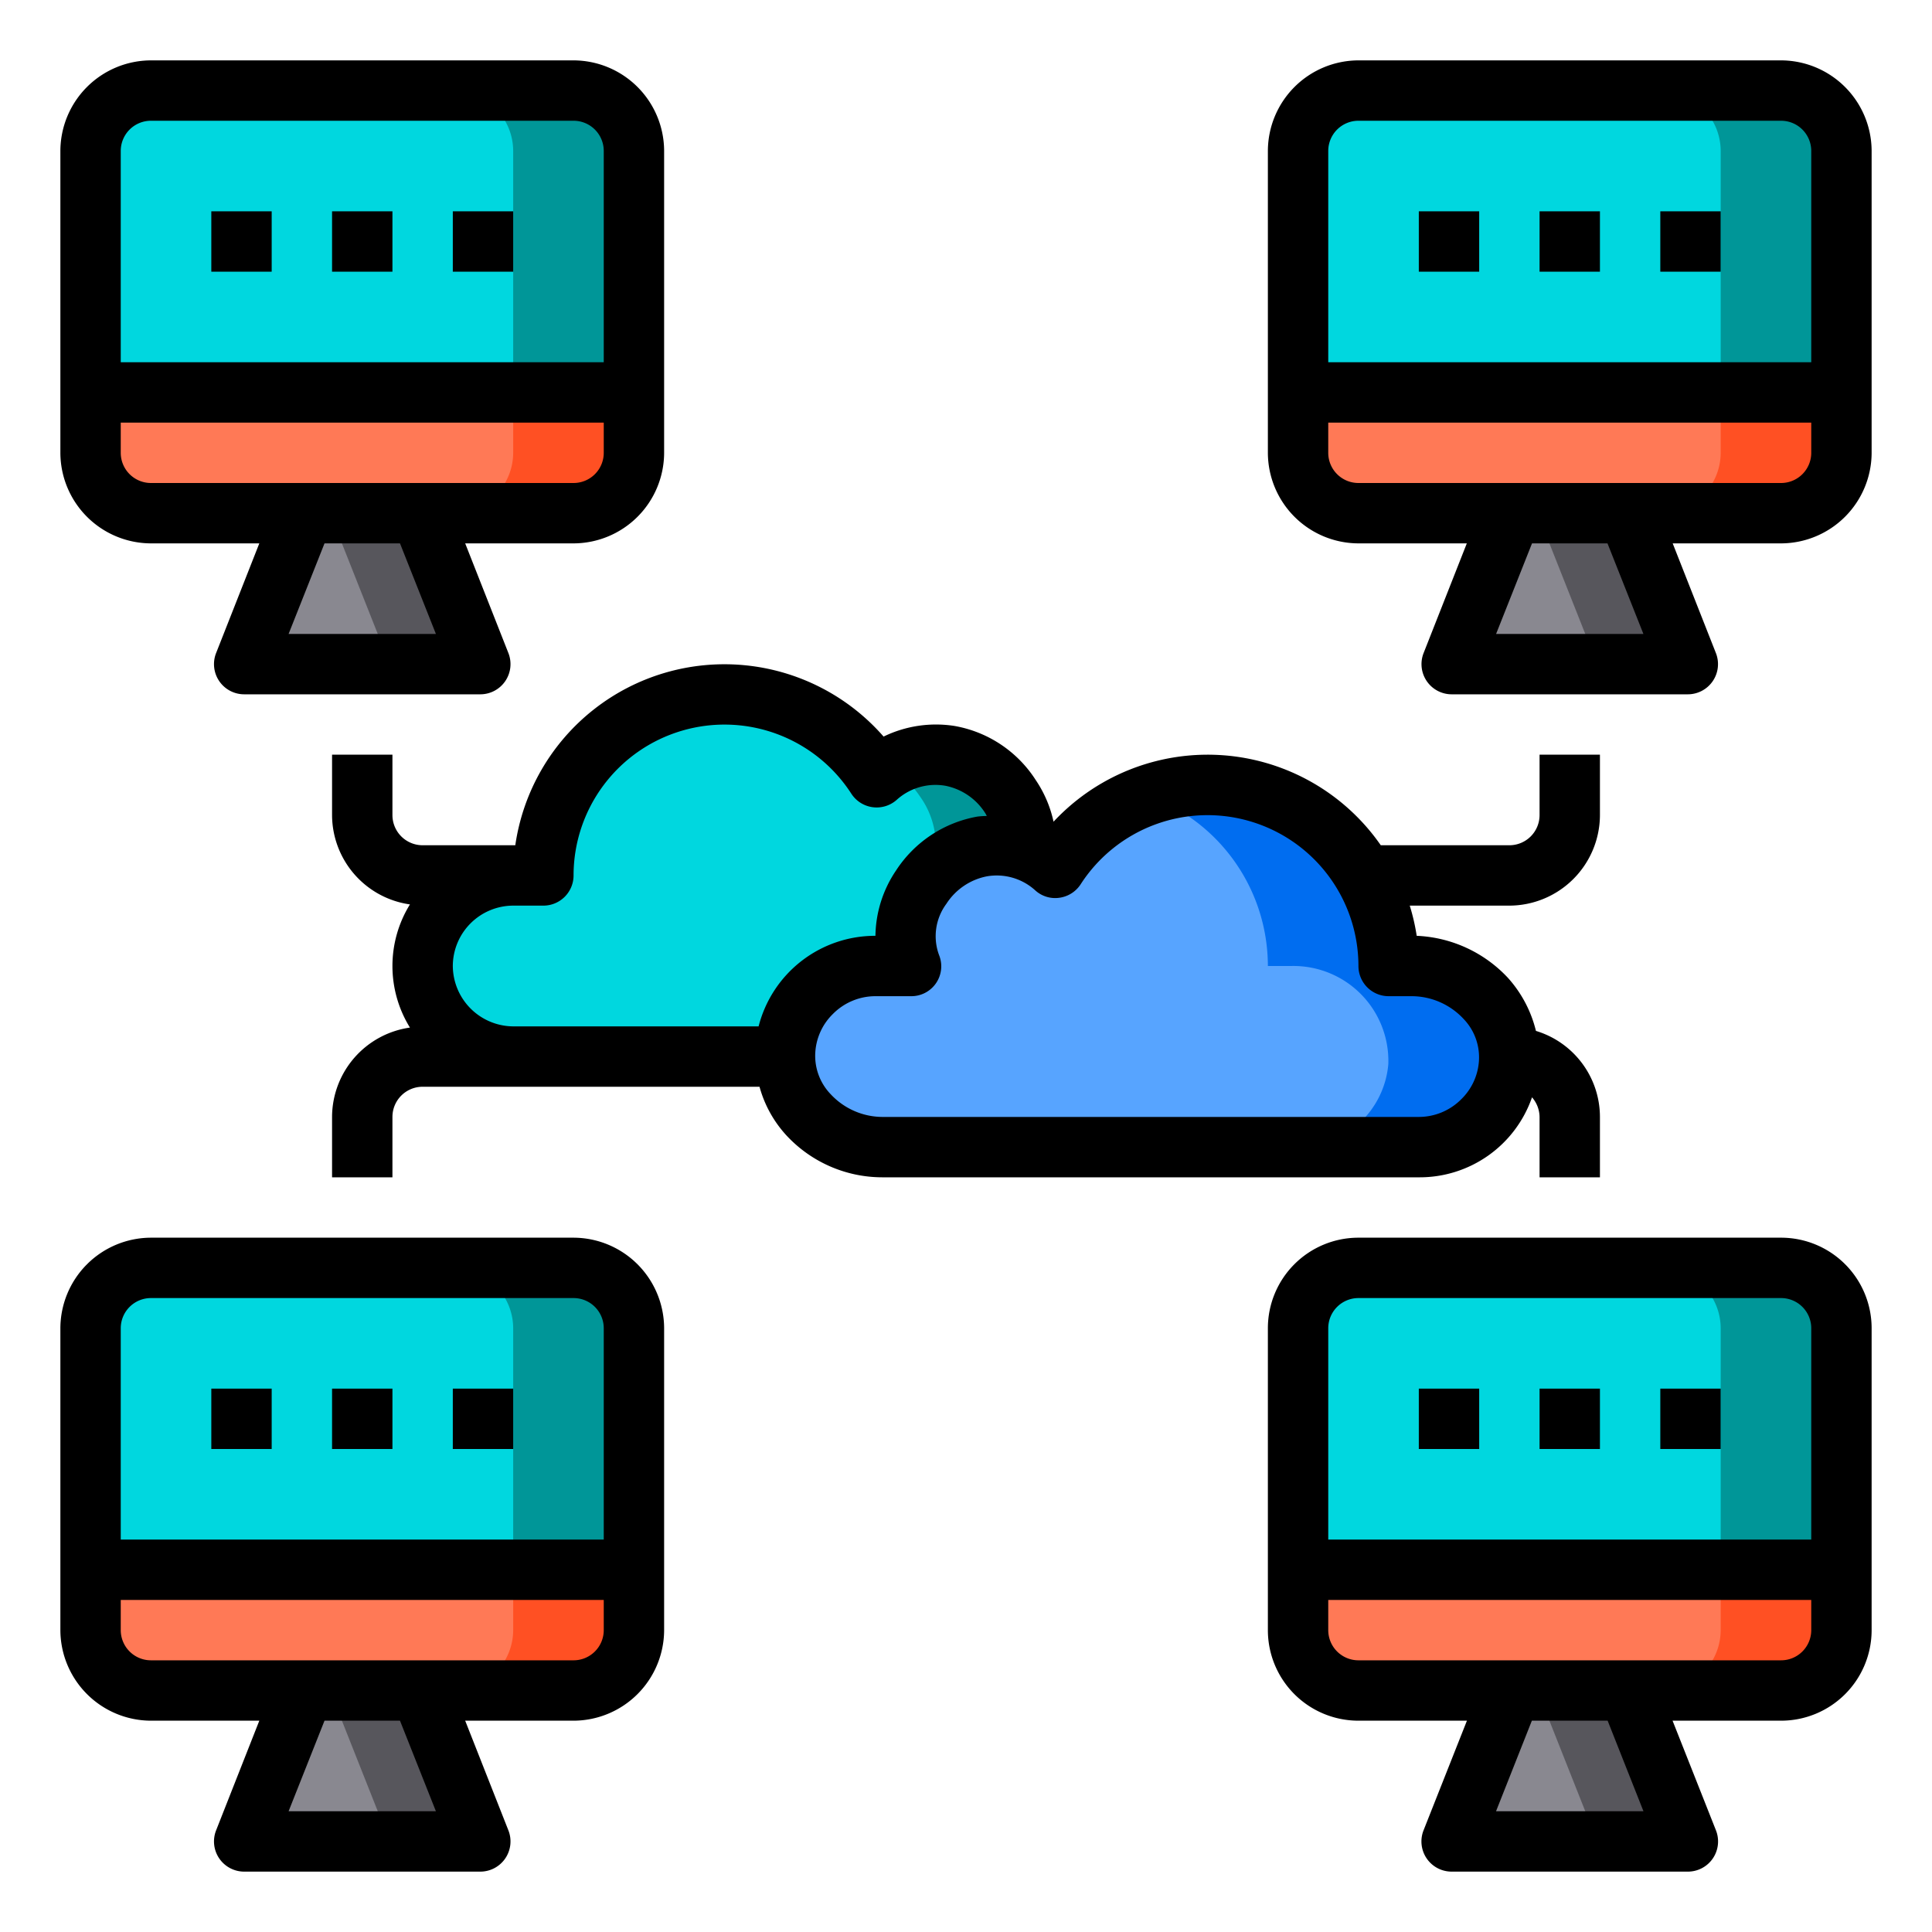
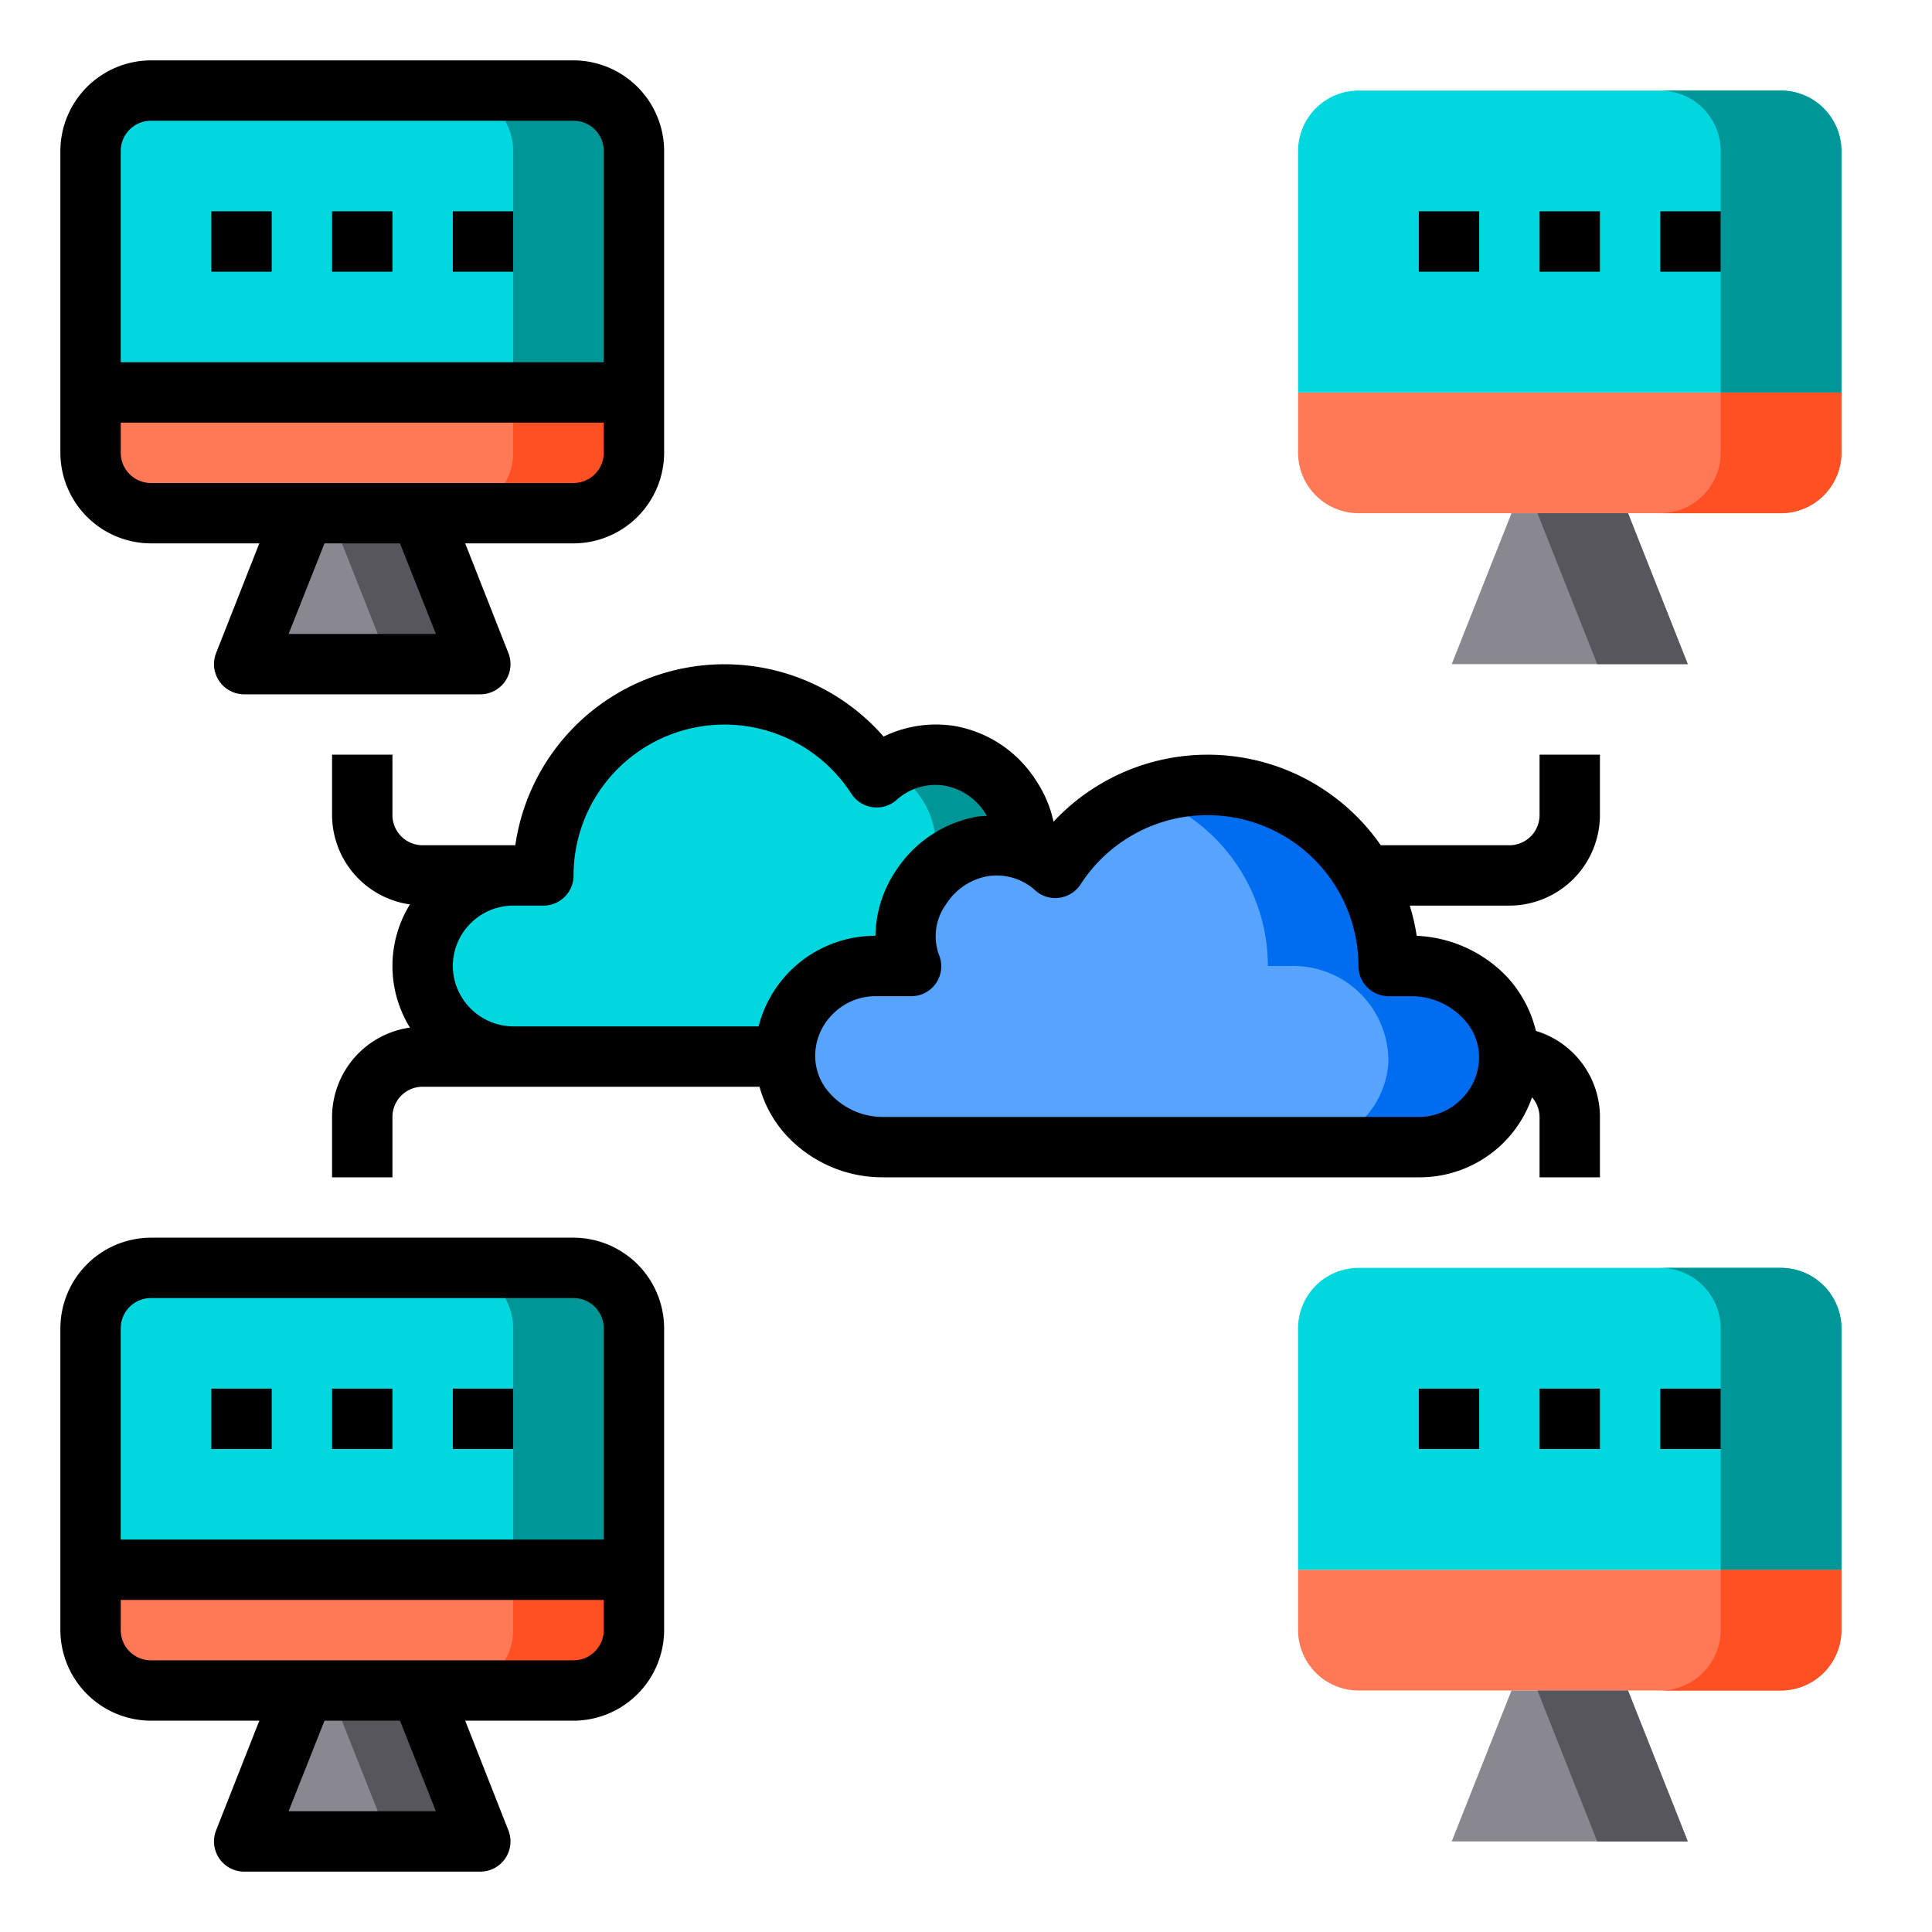
<svg xmlns="http://www.w3.org/2000/svg" height="512" viewBox="0 0 64 64" width="512">
  <g id="technology">
    <path d="m37.12 29.88a3 3 0 0 1 -2.12 5.12h-18a3 3 0 0 1 0-6h1a6 6 0 0 1 11.04-3.25 2.922 2.922 0 0 1 2.43-.71 3.037 3.037 0 0 1 2.01 1.35 2.785 2.785 0 0 1 .34 2.61h1.18a2.993 2.993 0 0 1 2.12.88z" fill="#00d7df" />
    <path d="m38 32a3 3 0 0 1 -3 3h-3a3 3 0 0 0 0-6h-1.18a2.785 2.785 0 0 0 -.34-2.61 3.391 3.391 0 0 0 -.99-.97 2.889 2.889 0 0 1 1.98-.38 3.037 3.037 0 0 1 2.01 1.35 2.785 2.785 0 0 1 .34 2.61h1.18a3 3 0 0 1 3 3z" fill="#009698" />
    <path d="m29.23 38a3.173 3.173 0 0 1 -3.23-3 2.175 2.175 0 0 1 .01-.25 3.006 3.006 0 0 1 2.99-2.75h1.18a2.785 2.785 0 0 1 .34-2.61 3.037 3.037 0 0 1 2.01-1.35 2.953 2.953 0 0 1 1.46.13v.01a2.793 2.793 0 0 1 .97.57 6 6 0 0 1 11.04 3.25h.77a3.145 3.145 0 0 1 3.22 3.25 3.006 3.006 0 0 1 -2.99 2.75z" fill="#57a4ff" />
    <path d="m49.99 35.25a3.006 3.006 0 0 1 -2.99 2.75h-4a3.006 3.006 0 0 0 2.99-2.75 3.145 3.145 0 0 0 -3.22-3.25h-.77a6 6 0 0 0 -3.99-5.65 5.705 5.705 0 0 1 1.99-.35 6 6 0 0 1 6 6h.77a3.145 3.145 0 0 1 3.22 3.25z" fill="#006df0" />
    <path d="m61 52v2a2.006 2.006 0 0 1 -2 2h-14a2.006 2.006 0 0 1 -2-2v-2z" fill="#ff7956" />
    <path d="m61 44v8h-18v-8a2.006 2.006 0 0 1 2-2h14a2.006 2.006 0 0 1 2 2z" fill="#00d7df" />
    <path d="m61 13v2a2.006 2.006 0 0 1 -2 2h-14a2.006 2.006 0 0 1 -2-2v-2z" fill="#ff7956" />
    <path d="m61 5v8h-18v-8a2.006 2.006 0 0 1 2-2h14a2.006 2.006 0 0 1 2 2z" fill="#00d7df" />
    <path d="m53.93 17 1.98 5h-7.82l1.98-5z" fill="#898890" />
    <path d="m53.93 56 1.98 5h-7.82l1.98-5z" fill="#898890" />
    <path d="m21 52v2a2.006 2.006 0 0 1 -2 2h-14a2.006 2.006 0 0 1 -2-2v-2z" fill="#ff7956" />
    <path d="m21 44v8h-18v-8a2.006 2.006 0 0 1 2-2h14a2.006 2.006 0 0 1 2 2z" fill="#00d7df" />
    <path d="m21 13v2a2.006 2.006 0 0 1 -2 2h-14a2.006 2.006 0 0 1 -2-2v-2z" fill="#ff7956" />
    <path d="m21 5v8h-18v-8a2.006 2.006 0 0 1 2-2h14a2.006 2.006 0 0 1 2 2z" fill="#00d7df" />
    <path d="m13.93 17 1.98 5h-7.82l1.98-5z" fill="#898890" />
    <path d="m13.93 56 1.98 5h-7.82l1.98-5z" fill="#898890" />
    <path d="m21 52v2a2.006 2.006 0 0 1 -2 2h-4a2.006 2.006 0 0 0 2-2v-2z" fill="#ff5023" />
    <path d="m21 44v8h-4v-8a2.006 2.006 0 0 0 -2-2h4a2.006 2.006 0 0 1 2 2z" fill="#009698" />
    <path d="m15.91 61h-3l-1.98-5h3z" fill="#57565c" />
    <path d="m61 52v2a2.006 2.006 0 0 1 -2 2h-4a2.006 2.006 0 0 0 2-2v-2z" fill="#ff5023" />
    <path d="m61 44v8h-4v-8a2.006 2.006 0 0 0 -2-2h4a2.006 2.006 0 0 1 2 2z" fill="#009698" />
    <path d="m55.91 61h-3l-1.98-5h3z" fill="#57565c" />
    <path d="m21 13v2a2.006 2.006 0 0 1 -2 2h-4a2.006 2.006 0 0 0 2-2v-2z" fill="#ff5023" />
    <path d="m21 5v8h-4v-8a2.006 2.006 0 0 0 -2-2h4a2.006 2.006 0 0 1 2 2z" fill="#009698" />
    <path d="m15.91 22h-3l-1.98-5h3z" fill="#57565c" />
    <path d="m61 13v2a2.006 2.006 0 0 1 -2 2h-4a2.006 2.006 0 0 0 2-2v-2z" fill="#ff5023" />
    <path d="m61 5v8h-4v-8a2.006 2.006 0 0 0 -2-2h4a2.006 2.006 0 0 1 2 2z" fill="#009698" />
    <path d="m55.91 22h-3l-1.98-5h3z" fill="#57565c" />
-     <path d="m59 41h-14a3 3 0 0 0 -3 3v10a3 3 0 0 0 3 3h3.594l-1.437 3.632a1 1 0 0 0 .93 1.368h7.826a1 1 0 0 0 .93-1.368l-1.437-3.632h3.594a3 3 0 0 0 3-3v-10a3 3 0 0 0 -3-3zm-14 2h14a1 1 0 0 1 1 1v7h-16v-7a1 1 0 0 1 1-1zm9.442 17h-4.884l1.187-3h2.51zm4.558-5h-14a1 1 0 0 1 -1-1v-1h16v1a1 1 0 0 1 -1 1z" />
-     <path d="m59 2h-14a3.009 3.009 0 0 0 -3 3v10a3.009 3.009 0 0 0 3 3h3.59l-1.43 3.63a1 1 0 0 0 .93 1.37h7.82a1 1 0 0 0 .93-1.37l-1.43-3.63h3.59a3.009 3.009 0 0 0 3-3v-10a3.009 3.009 0 0 0 -3-3zm-9.44 19 1.19-3h2.5l1.19 3zm10.44-6a1 1 0 0 1 -1 1h-14a1 1 0 0 1 -1-1v-1h16zm0-3h-16v-7a1 1 0 0 1 1-1h14a1 1 0 0 1 1 1z" />
    <path d="m19 2h-14a3.009 3.009 0 0 0 -3 3v10a3.009 3.009 0 0 0 3 3h3.59l-1.43 3.63a1 1 0 0 0 .93 1.37h7.82a1 1 0 0 0 .93-1.37l-1.43-3.63h3.59a3.009 3.009 0 0 0 3-3v-10a3.009 3.009 0 0 0 -3-3zm-9.44 19 1.19-3h2.5l1.19 3zm10.44-6a1 1 0 0 1 -1 1h-14a1 1 0 0 1 -1-1v-1h16zm0-3h-16v-7a1 1 0 0 1 1-1h14a1 1 0 0 1 1 1z" />
    <path d="m19 41h-14a3.009 3.009 0 0 0 -3 3v10a3.009 3.009 0 0 0 3 3h3.59l-1.43 3.63a1 1 0 0 0 .93 1.37h7.82a1 1 0 0 0 .93-1.37l-1.43-3.63h3.59a3.009 3.009 0 0 0 3-3v-10a3.009 3.009 0 0 0 -3-3zm-9.44 19 1.19-3h2.5l1.19 3zm10.44-6a1 1 0 0 1 -1 1h-14a1 1 0 0 1 -1-1v-1h16zm0-3h-16v-7a1 1 0 0 1 1-1h14a1 1 0 0 1 1 1z" />
    <path d="m11 46h2v2h-2z" />
    <path d="m15 46h2v2h-2z" />
    <path d="m7 46h2v2h-2z" />
    <path d="m51 46h2v2h-2z" />
    <path d="m55 46h2v2h-2z" />
    <path d="m47 46h2v2h-2z" />
    <path d="m11 7h2v2h-2z" />
    <path d="m15 7h2v2h-2z" />
    <path d="m7 7h2v2h-2z" />
    <path d="m51 7h2v2h-2z" />
    <path d="m55 7h2v2h-2z" />
    <path d="m47 7h2v2h-2z" />
    <path d="m53 27v-2h-2v2a1 1 0 0 1 -1 1h-4.26a6.981 6.981 0 0 0 -10.84-.78 3.948 3.948 0 0 0 -.59-1.38 4.02 4.02 0 0 0 -2.68-1.79 3.968 3.968 0 0 0 -2.36.35 7 7 0 0 0 -12.2 3.6h-3.07a1 1 0 0 1 -1-1v-2h-2v2a3 3 0 0 0 2.58 2.96 3.878 3.878 0 0 0 0 4.08 3 3 0 0 0 -2.58 2.96v2h2v-2a1 1 0 0 1 1-1h11.16a3.9 3.9 0 0 0 .89 1.61 4.335 4.335 0 0 0 3.18 1.39h17.77a3.937 3.937 0 0 0 3.75-2.65 1.01 1.01 0 0 1 .25.65v2h2v-2a2.982 2.982 0 0 0 -2.12-2.85 4.062 4.062 0 0 0 -.93-1.76 4.387 4.387 0 0 0 -3.02-1.39 6.9 6.9 0 0 0 -.23-1h3.3a3.009 3.009 0 0 0 3-3zm-27.87 7h-8.13a2.015 2.015 0 0 1 -2-2 2.006 2.006 0 0 1 2-2h1a1 1 0 0 0 1-1 5 5 0 0 1 9.2-2.71 1 1 0 0 0 1.5.21 1.915 1.915 0 0 1 1.62-.47 2.028 2.028 0 0 1 1.32.91c.02.03.03.06.05.09a3.028 3.028 0 0 0 -.31.02 4.059 4.059 0 0 0 -2.7 1.79 3.953 3.953 0 0 0 -.68 2.16 3.983 3.983 0 0 0 -3.87 3zm21.64-1a2.354 2.354 0 0 1 1.71.75 1.835 1.835 0 0 1 .51 1.42 1.949 1.949 0 0 1 -.58 1.24 1.983 1.983 0 0 1 -1.41.59h-17.77a2.354 2.354 0 0 1 -1.71-.75 1.835 1.835 0 0 1 -.51-1.42 1.949 1.949 0 0 1 .58-1.24 1.983 1.983 0 0 1 1.41-.59h1.18a.99.99 0 0 0 .94-1.33 1.8 1.8 0 0 1 .23-1.73 2.066 2.066 0 0 1 1.34-.91 1.9 1.9 0 0 1 1.61.47.979.979 0 0 0 .79.24 1 1 0 0 0 .71-.45 5 5 0 0 1 9.2 2.71 1 1 0 0 0 1 1z" />
  </g>
</svg>